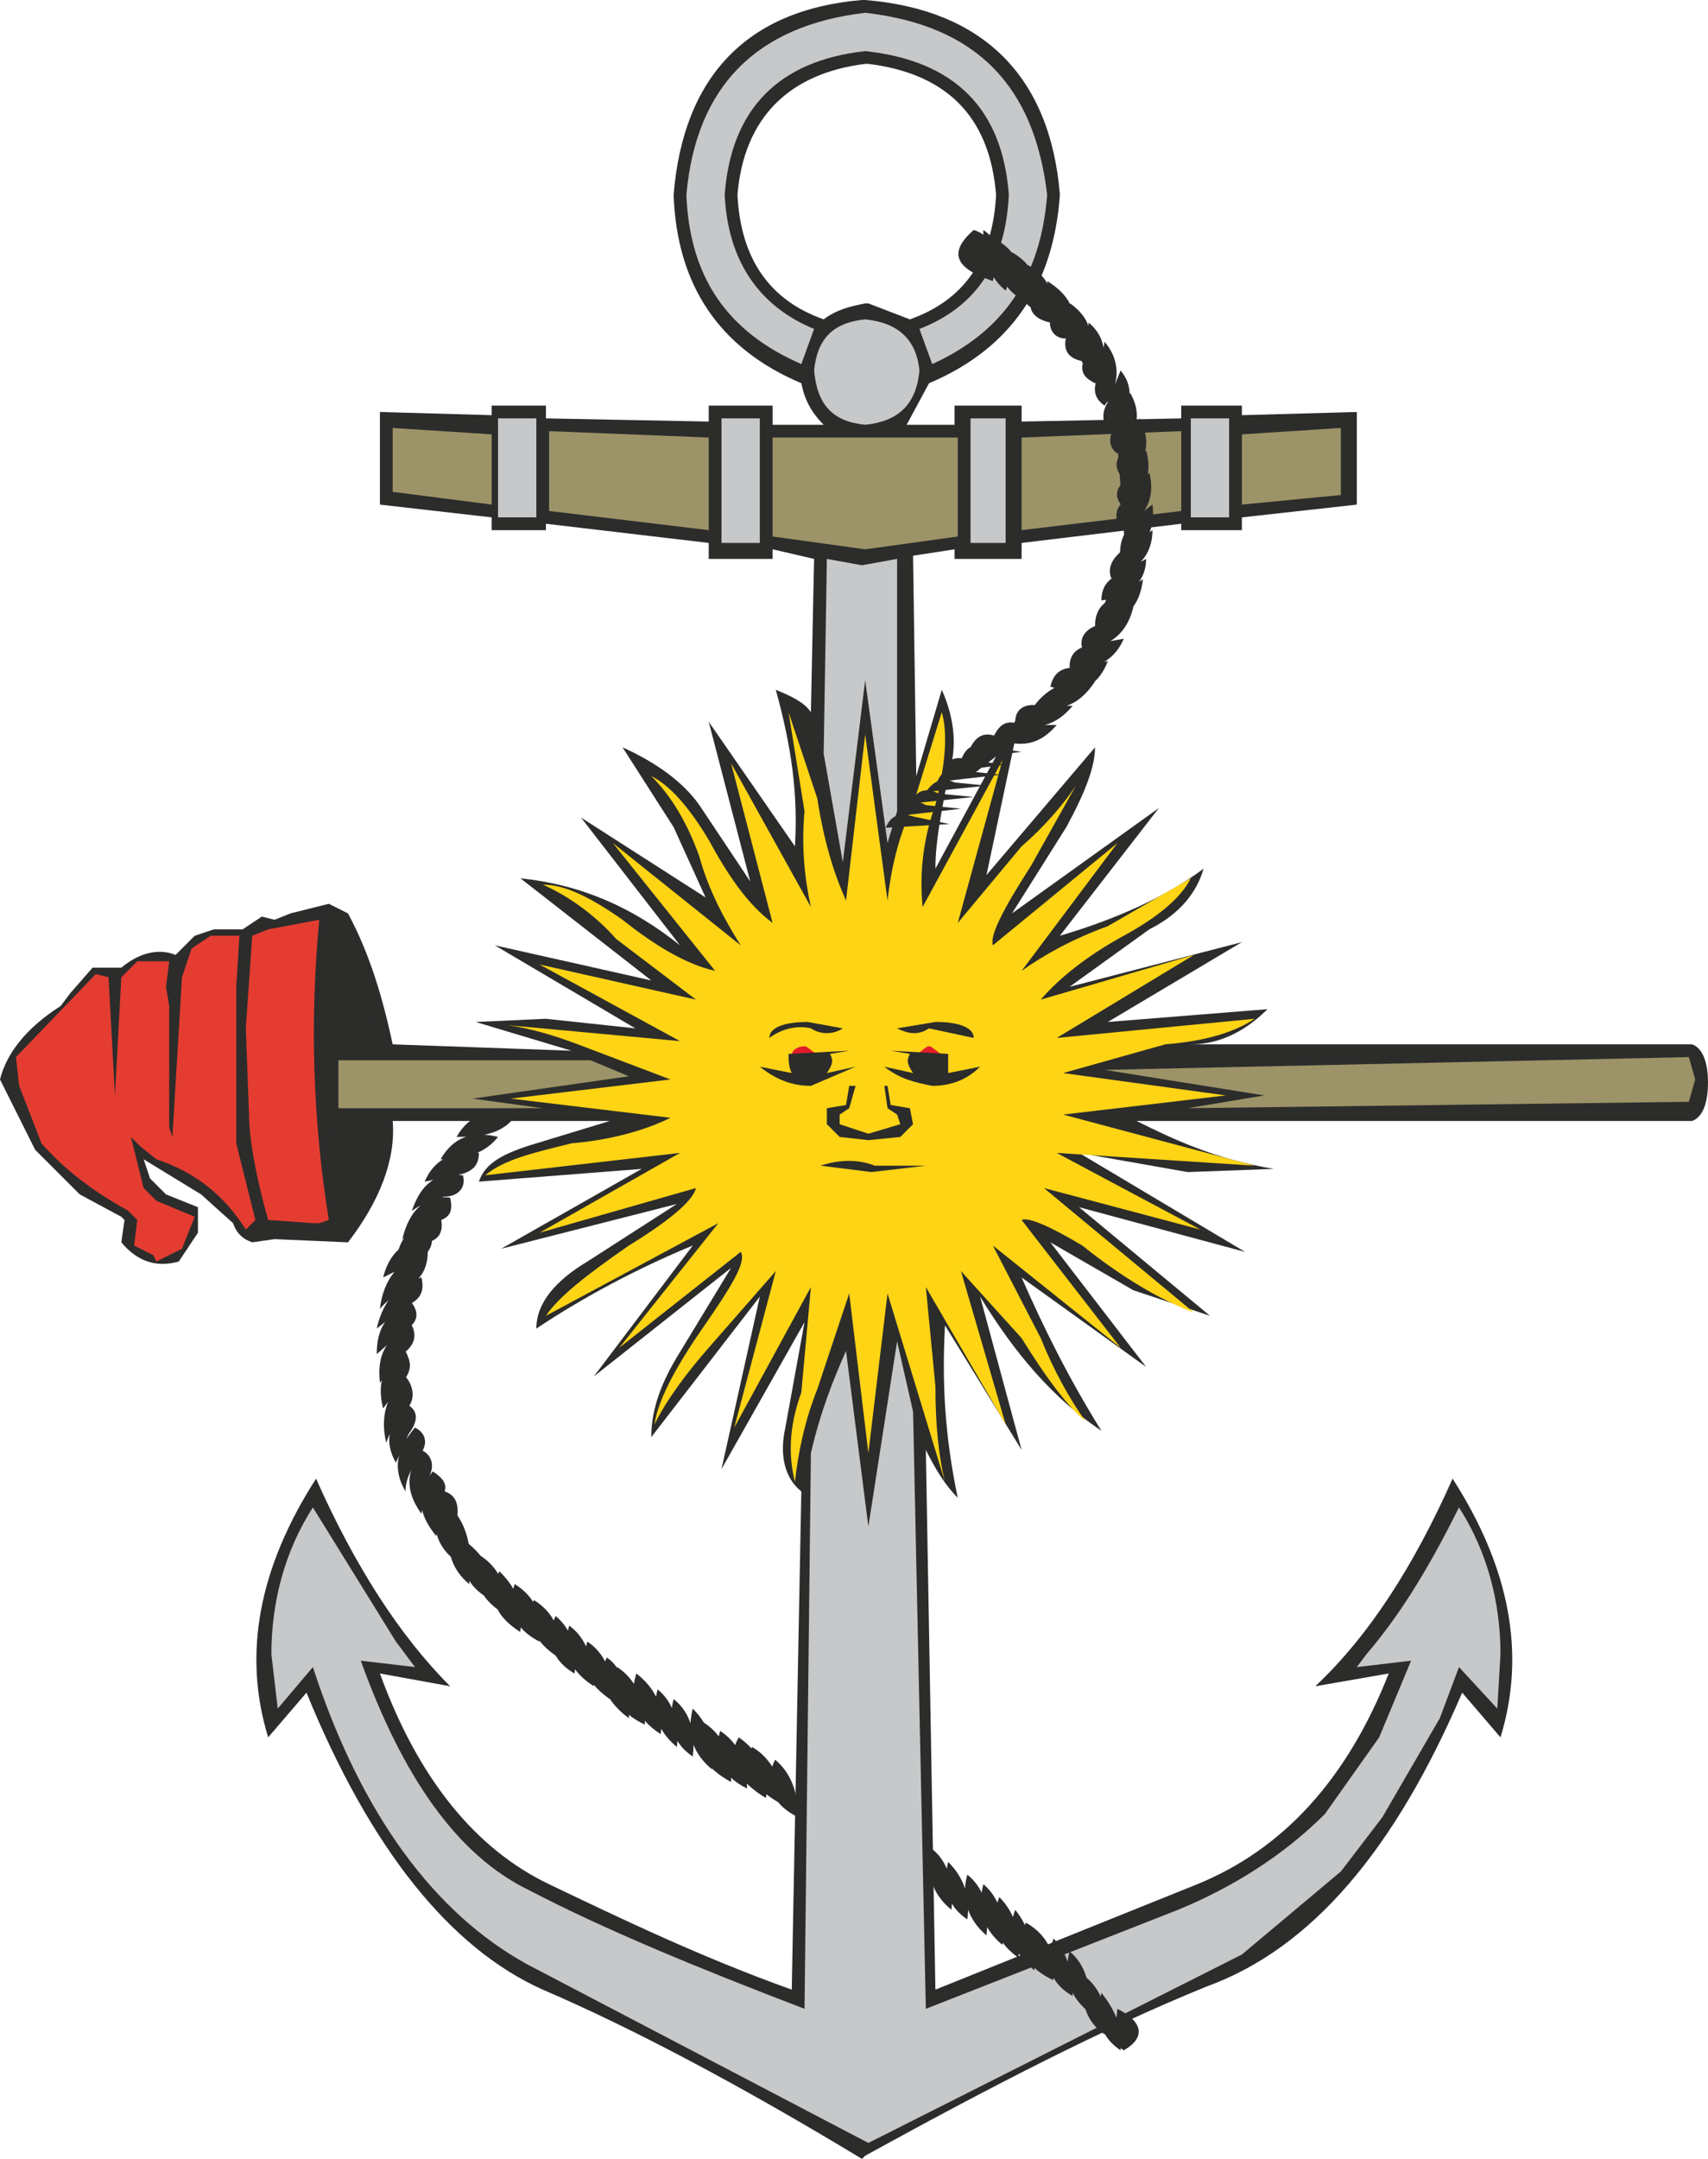
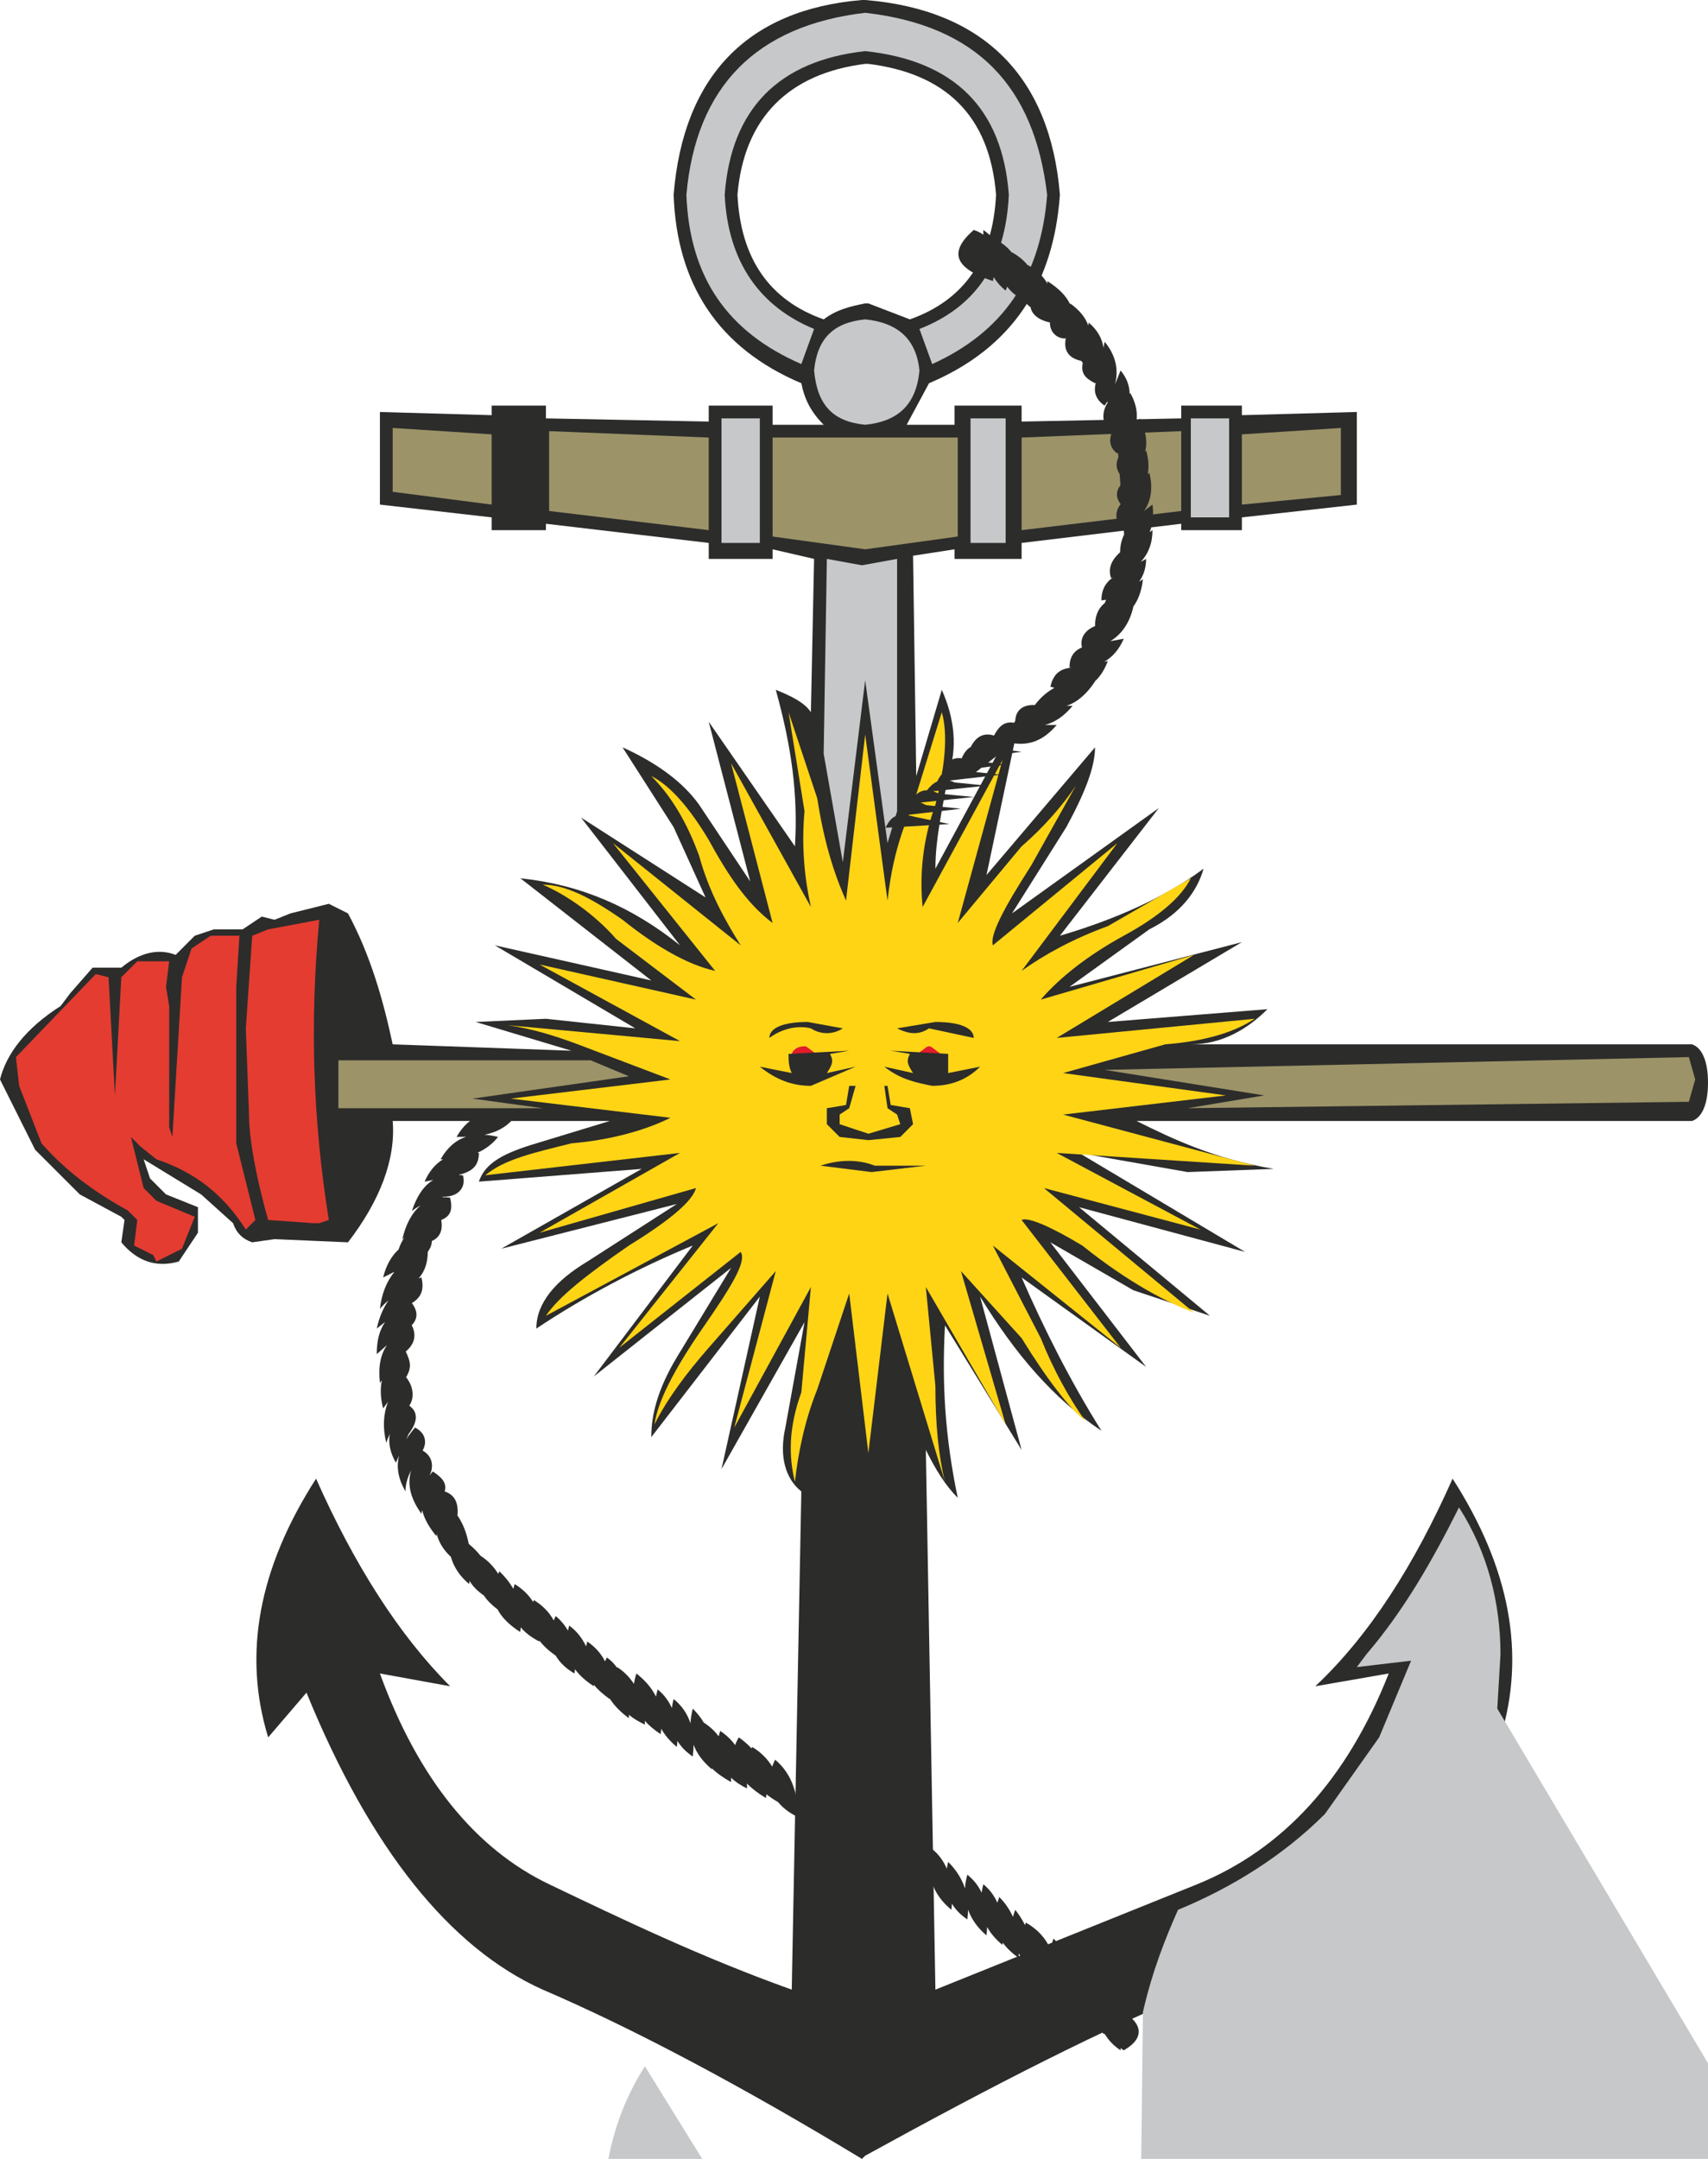
<svg xmlns="http://www.w3.org/2000/svg" xmlns:ns1="http://www.inkscape.org/namespaces/inkscape" xmlns:ns2="http://sodipodi.sourceforge.net/DTD/sodipodi-0.dtd" width="128.54" height="162.416" viewBox="0 0 102.832 129.933" id="svg2" version="1.1" ns1:version="0.47 r22583" ns2:docname="escudo_armada_argentina.cdr.svg" style="fill-rule:evenodd">
  <defs id="defs80">
    <ns1:perspective ns2:type="inkscape:persp3d" ns1:vp_x="0 : 526.18127 : 1" ns1:vp_y="0 : 1000 : 0" ns1:vp_z="744.09497 : 526.18127 : 1" ns1:persp3d-origin="372.04749 : 350.78752 : 1" id="perspective84" />
  </defs>
  <ns2:namedview pagecolor="#ffffff" bordercolor="#666666" borderopacity="1" objecttolerance="10" gridtolerance="10" guidetolerance="10" ns1:pageopacity="0" ns1:pageshadow="2" ns1:window-width="1024" ns1:window-height="721" id="namedview78" showgrid="false" ns1:zoom="1.2685909" ns1:cx="194.91893" ns1:cy="56.31349" ns1:window-x="-4" ns1:window-y="-4" ns1:window-maximized="1" ns1:current-layer="g8" />
  <g id="g4" transform="translate(-254.584,-380.923)">
    <g id="g6">
      <g id="g8">
        <path style="fill:#2c2c2b;stroke:none" d="m 357.416,446.082 c 0,-1.345 -0.385,-2.114 -0.961,-2.306 l -30.177,0 c 1.922,0 3.46,-0.962 4.613,-2.115 l -9.61,0.769 8.072,-4.805 -10.379,2.691 4.805,-3.46 c 1.922,-0.961 2.883,-2.307 3.268,-3.652 -2.307,1.73 -5.382,3.075 -8.65,4.036 l 5.959,-7.688 -8.842,6.343 3.268,-5.19 c 1.153,-2.114 1.73,-3.652 1.73,-4.805 l -6.535,7.688 2.114,-9.994 -5.19,9.61 c 0,-1.73 0.385,-3.46 0.769,-5.574 0.577,-1.73 0.385,-3.46 -0.384,-5.19 l -1.538,5.19 -0.192,-13.262 2.499,-0.385 0,0.577 4.036,0 0,-0.961 9.61,-1.154 0,0.385 3.652,0 0,-0.769 6.92,-0.769 0,-5.574 -6.92,0.192 0,-0.576 -3.652,0 0,0.769 -9.61,0.192 0,-0.961 -4.036,0 0,1.153 -2.884,0 1.346,-2.499 c 4.997,-2.114 7.496,-5.958 7.88,-11.34 -0.576,-7.112 -4.613,-11.148 -11.724,-11.725 l -0.193,0 c -6.919,0.577 -10.763,4.613 -11.34,11.725 0.192,5.382 2.691,9.226 7.689,11.34 0.192,0.961 0.576,1.73 1.345,2.499 l -3.075,0 0,-1.153 -3.845,0 0,0.961 -9.802,-0.192 0,-0.769 -3.268,0 0,0.576 -6.727,-0.192 0,5.574 6.727,0.769 0,0.769 3.268,0 0,-0.385 9.802,1.154 0,0.961 3.845,0 0,-0.577 2.498,0.577 -0.192,9.226 c -0.384,-0.577 -1.153,-0.961 -2.114,-1.346 0.961,3.46 1.345,6.343 1.153,9.419 l -5.19,-7.497 2.499,9.611 -3.075,-4.613 c -0.961,-1.346 -2.499,-2.499 -4.613,-3.46 l 3.075,4.805 1.922,4.229 -7.496,-4.805 5.959,7.688 c -2.884,-2.307 -5.959,-3.652 -9.611,-4.036 l 7.881,6.15 -9.419,-2.114 8.458,4.997 -5.382,-0.576 -4.229,0.192 5.766,1.73 -10.763,-0.384 c -0.577,-2.691 -1.346,-5.382 -2.691,-7.881 l -1.153,-0.577 -2.307,0.577 -0.961,0.384 -0.769,-0.192 -1.153,0.769 -1.73,0 -1.153,0.384 -1.153,1.154 c -0.961,-0.385 -2.115,-0.193 -3.268,0.768 l -1.73,0 -1.345,1.538 -0.577,0.769 c -2.114,1.345 -3.268,2.883 -3.652,4.421 l 2.114,4.228 2.691,2.691 2.499,1.346 0.192,0.192 -0.192,1.345 c 0.961,1.154 2.114,1.538 3.46,1.154 l 1.153,-1.73 0,-1.538 -1.922,-0.769 -0.961,-0.961 -0.385,-1.153 3.46,2.114 1.922,1.73 c 0.193,0.577 0.577,0.961 1.154,1.153 l 1.345,-0.192 4.421,0.192 c 1.922,-2.498 2.883,-4.997 2.691,-7.303 l 13.07,0 -4.421,1.345 c -1.922,0.577 -3.075,1.153 -3.46,2.306 l 9.803,-0.768 -8.457,4.805 10.571,-2.691 -5.381,3.46 c -1.923,1.153 -3.076,2.498 -3.076,4.036 2.883,-1.922 6.151,-3.652 9.418,-4.997 l -5.958,7.88 8.265,-6.535 -3.268,5.382 c -1.153,1.922 -1.537,3.46 -1.537,4.805 l 6.535,-8.457 -2.307,10.379 4.998,-8.841 -1.154,6.343 c -0.384,1.729 0,3.075 0.962,3.844 l -0.577,29.984 c -5.382,-1.922 -10.187,-4.228 -14.608,-6.343 -4.421,-2.114 -7.881,-6.342 -10.187,-12.685 l 4.229,0.769 c -3.076,-3.076 -5.767,-7.304 -8.073,-12.494 -3.46,5.382 -4.421,10.571 -2.883,15.569 l 2.306,-2.691 c 3.844,9.418 8.65,15.377 14.224,17.875 5.381,2.307 11.917,5.767 19.22,10.187 l 0.193,-0.192 c 7.688,-4.228 14.415,-7.688 20.566,-10.187 6.343,-2.306 11.34,-8.265 15.377,-17.683 l 2.306,2.691 c 1.538,-4.998 0.577,-10.187 -2.883,-15.569 -2.306,5.19 -4.997,9.418 -8.265,12.494 l 4.421,-0.769 c -2.499,6.343 -6.343,10.571 -11.533,12.685 l -15.761,6.343 -0.576,-32.483 c 0.576,1.153 1.153,2.114 1.922,2.883 -0.769,-3.652 -0.961,-6.919 -0.769,-10.379 l 4.613,7.496 -2.499,-9.226 c 2.115,3.46 4.421,6.151 7.304,8.073 -1.922,-3.076 -3.46,-6.151 -4.805,-9.226 l 7.496,5.382 -5.766,-7.497 4.997,2.884 4.613,1.537 -7.88,-6.535 9.995,2.691 -9.995,-5.958 6.535,1.153 5.189,-0.192 c -3.459,-0.577 -5.958,-1.73 -8.265,-2.883 l 33.445,0 c 0.576,-0.193 0.961,-0.962 0.961,-2.307 z m -50.743,-61.315 0.192,0 c 4.613,0.577 7.304,3.076 7.688,7.881 -0.192,3.844 -1.922,6.343 -5.189,7.496 l -2.499,-0.961 -0.192,0 c -0.961,0.192 -1.73,0.384 -2.499,0.961 -3.268,-1.153 -4.997,-3.652 -5.19,-7.496 0.385,-4.613 3.076,-7.304 7.689,-7.881 z" id="path10" />
        <path style="fill:#ffd415;stroke:none" d="m 298.6,426.861 2.499,9.611 c -1.538,-1.154 -2.691,-2.884 -3.845,-4.998 -1.153,-1.922 -2.306,-3.267 -3.459,-3.844 1.153,1.153 2.114,2.691 2.883,4.805 0.576,2.114 1.537,3.844 2.499,5.382 l -7.689,-6.151 6.151,7.689 c -1.73,-0.385 -3.652,-1.538 -5.574,-3.076 -1.922,-1.345 -3.46,-2.114 -4.805,-2.114 1.345,0.577 3.075,1.73 4.42,3.268 l 4.806,3.652 -9.419,-2.115 8.458,4.613 -10.38,-0.961 c 1.346,0.192 2.691,0.577 4.229,1.154 l 5.574,2.114 -9.611,1.153 9.611,1.153 c -1.538,0.769 -3.652,1.346 -5.959,1.538 -2.306,0.577 -4.036,0.961 -5.189,1.922 l 11.725,-1.345 -8.458,4.805 9.419,-2.691 c -0.193,0.769 -1.538,1.922 -4.037,3.46 -2.498,1.73 -4.228,3.075 -4.997,4.228 l 10.379,-5.574 -5.958,7.496 7.304,-5.766 c 0.384,0.577 -0.577,2.114 -2.307,4.613 -1.73,2.499 -2.691,4.421 -2.883,5.766 0.769,-1.537 1.922,-3.075 3.267,-4.613 l 4.037,-4.613 -2.499,9.419 4.613,-8.458 -0.576,6.343 c -0.769,2.115 -0.769,3.844 -0.385,5.382 0.192,-1.73 0.577,-3.652 1.346,-5.574 l 1.922,-5.766 1.153,9.61 1.153,-9.61 3.46,11.34 c -0.384,-1.538 -0.577,-3.46 -0.577,-5.766 l -0.576,-5.959 4.805,8.265 -2.691,-9.226 3.652,4.037 c 1.538,2.498 2.883,4.228 3.844,4.997 -0.961,-1.345 -1.922,-3.075 -2.691,-4.997 l -2.883,-5.574 7.688,6.15 -5.958,-7.688 c 0.384,-0.192 1.73,0.384 3.652,1.538 2.883,2.306 5.19,3.459 6.727,4.036 l -9.034,-7.496 9.419,2.499 -8.65,-4.613 11.917,0.768 -11.532,-3.075 9.802,-1.153 -9.802,-1.346 6.15,-1.729 c 2.499,-0.193 4.229,-0.769 5.382,-1.538 l -11.917,1.153 8.265,-4.997 -9.226,2.691 c 1.153,-1.346 2.883,-2.691 4.998,-3.845 2.114,-1.153 3.459,-2.306 4.036,-3.459 l -4.997,2.883 c -2.115,0.769 -3.845,1.73 -5.19,2.691 l 5.766,-7.689 -7.496,6.151 c -0.192,-0.577 0.577,-2.114 2.307,-4.805 l 2.691,-4.805 c -0.769,1.153 -1.923,2.498 -3.268,3.652 l -3.844,4.613 2.691,-9.803 -4.806,8.841 c -0.192,-1.922 0,-4.036 0.769,-6.15 0.577,-2.307 0.769,-4.229 0.385,-5.574 l -1.73,5.574 c -0.961,2.114 -1.346,4.036 -1.538,5.766 l -1.345,-9.995 -1.154,9.995 c -0.768,-1.73 -1.345,-3.652 -1.729,-6.151 l -1.73,-5.189 0.961,5.958 c -0.192,2.115 0,4.037 0.384,5.766 l -4.805,-8.649 z" id="path12" />
-         <path style="fill:#c6c8c9;stroke:none" d="m 344.73,483.755 0.192,-3.268 c 0,-3.075 -0.769,-6.15 -2.498,-8.841 -1.538,3.075 -3.268,6.151 -5.574,8.841 l -0.577,0.769 3.267,-0.384 -1.922,4.613 -3.267,4.613 c -2.499,2.499 -5.574,4.421 -8.842,5.766 l -15.184,5.959 -0.769,-35.943 -0.961,-4.229 -1.73,11.148 -1.346,-10.571 c -0.768,1.729 -1.537,3.652 -2.114,6.15 l -0.384,33.445 c -6.535,-2.499 -12.109,-4.806 -16.53,-7.112 -4.421,-2.114 -7.689,-6.92 -10.187,-13.839 l 3.267,0.384 -1.153,-1.537 -4.997,-8.073 c -1.73,2.691 -2.499,5.766 -2.499,8.841 l 0.384,3.268 2.115,-2.499 c 2.883,8.842 7.303,14.8 12.878,17.876 l 20.566,10.763 22.488,-11.34 5.959,-4.997 2.499,-3.268 3.459,-5.958 1.154,-3.076 2.306,2.499 z" id="path14" />
+         <path style="fill:#c6c8c9;stroke:none" d="m 344.73,483.755 0.192,-3.268 c 0,-3.075 -0.769,-6.15 -2.498,-8.841 -1.538,3.075 -3.268,6.151 -5.574,8.841 l -0.577,0.769 3.267,-0.384 -1.922,4.613 -3.267,4.613 c -2.499,2.499 -5.574,4.421 -8.842,5.766 c -0.768,1.729 -1.537,3.652 -2.114,6.15 l -0.384,33.445 c -6.535,-2.499 -12.109,-4.806 -16.53,-7.112 -4.421,-2.114 -7.689,-6.92 -10.187,-13.839 l 3.267,0.384 -1.153,-1.537 -4.997,-8.073 c -1.73,2.691 -2.499,5.766 -2.499,8.841 l 0.384,3.268 2.115,-2.499 c 2.883,8.842 7.303,14.8 12.878,17.876 l 20.566,10.763 22.488,-11.34 5.959,-4.997 2.499,-3.268 3.459,-5.958 1.154,-3.076 2.306,2.499 z" id="path14" />
        <path style="fill:#e43c31;stroke:none" d="m 268.808,440.316 0.192,-3.076 -1.73,0 -1.153,0.769 -0.577,1.73 -0.577,9.611 -0.192,-0.577 0,-7.304 -0.192,-1.153 0.192,-1.538 -1.922,0 -0.961,0.961 -0.384,7.112 -0.385,-7.112 -0.769,-0.192 -4.805,4.997 0.192,1.73 1.346,3.46 c 1.345,1.538 3.075,2.883 5.189,4.036 l 0.577,0.577 -0.192,1.538 1.153,0.576 0.192,0.385 1.538,-0.769 0.769,-1.922 -2.307,-0.961 -0.769,-0.769 -0.768,-3.075 0.576,0.576 0.961,0.769 c 2.307,0.769 4.037,2.114 5.382,4.229 l 0.577,-0.577 -1.153,-4.613 0,-9.418 z" id="path16" />
        <path style="fill:#e43c31;stroke:none" d="m 270.73,436.856 -0.961,0.384 -0.385,5.574 0.192,5.19 c 0,1.346 0.385,3.652 1.154,6.343 l 2.691,0.192 0.384,0 0.577,-0.192 c -0.961,-5.958 -1.154,-11.917 -0.577,-18.068 l -3.075,0.577 z" id="path18" />
-         <path style="fill:#2c2c2b;stroke:none" d="m 275.15,454.731 c 1.538,-1.537 2.115,-3.652 2.115,-6.342 l -2.691,0 0.576,6.342 z" id="path20" />
        <path style="fill:#2c2c2b;stroke:none" d="m 274.574,443.776 2.306,0 c 0,-2.499 -0.769,-4.998 -1.922,-7.304 l -0.384,7.304 z" id="path22" />
        <path style="fill:#9c9368;stroke:none" d="m 356.263,447.235 0.384,-1.345 -0.384,-1.346 -35.175,0.769 9.611,1.538 -4.613,0.769 30.177,-0.385 z" id="path24" />
        <path style="fill:#c6c8c9;stroke:none" d="m 304.366,414.56 -0.192,11.724 1.153,6.536 1.346,-10.956 1.345,9.802 0.577,-1.922 0,-15.184 -2.115,0.384 -2.114,-0.384 z" id="path26" />
        <path style="fill:#c6c8c9;stroke:none" d="m 306.673,400.144 c -1.922,0.192 -2.883,1.153 -3.076,3.075 0.193,2.115 1.154,3.076 3.076,3.268 1.922,-0.192 3.075,-1.153 3.267,-3.268 -0.192,-1.922 -1.345,-2.883 -3.267,-3.075 z" id="path28" />
        <path style="fill:#9c9368;stroke:none" d="m 284.184,407.064 -5.958,-0.385 0,3.844 5.958,0.769 0,-4.228 z" id="path30" />
-         <path style="fill:#c6c8c9;stroke:none" d="m 286.875,406.103 -2.306,0 0,5.958 2.306,0 0,-5.958 z" id="path32" />
        <path style="fill:#9c9368;stroke:none" d="m 297.254,407.256 -9.61,-0.385 0,4.806 9.61,1.153 0,-5.574 z" id="path34" />
        <path style="fill:#c6c8c9;stroke:none" d="m 300.33,406.103 -2.307,0 0,7.496 2.307,0 0,-7.496 z" id="path36" />
        <path style="fill:#9c9368;stroke:none" d="m 312.247,407.256 -11.148,0 0,5.958 5.574,0.769 5.574,-0.769 0,-5.958 z" id="path38" />
        <path style="fill:#c6c8c9;stroke:none" d="m 313.016,406.103 0,7.496 2.114,0 0,-7.496 -2.114,0 z" id="path40" />
        <path style="fill:#9c9368;stroke:none" d="m 316.091,407.256 0,5.574 9.61,-1.153 0,-4.806 -9.61,0.385 z" id="path42" />
        <path style="fill:#c6c8c9;stroke:none" d="m 326.278,406.103 0,5.958 2.307,0 0,-5.958 -2.307,0 z" id="path44" />
        <path style="fill:#9c9368;stroke:none" d="m 329.353,407.064 0,4.228 5.959,-0.576 0,-4.037 -5.959,0.385 z" id="path46" />
        <path style="fill:#c6c8c9;stroke:none" d="m 298.215,392.648 c 0.385,-5.19 3.268,-8.073 8.458,-8.649 5.382,0.576 8.265,3.459 8.649,8.649 -0.192,4.036 -1.922,6.727 -5.382,8.073 l 0.769,2.114 c 4.229,-1.922 6.535,-5.19 6.92,-10.187 -0.769,-6.535 -4.229,-10.187 -10.956,-10.956 -6.535,0.769 -10.187,4.421 -10.764,10.956 0.192,4.997 2.499,8.265 6.92,10.187 l 0.768,-2.114 c -3.267,-1.346 -5.189,-4.037 -5.382,-8.073 z" id="path48" />
        <path style="fill:#2c2c2b;stroke:none" d="m 300.906,443.391 c 0.769,-0.577 1.73,-0.769 2.499,-0.577 0.577,0.385 1.346,0.385 1.922,0 l -2.114,-0.384 c -1.538,0 -2.307,0.384 -2.307,0.961 z" id="path50" />
        <path style="fill:#2c2c2b;stroke:none" d="m 310.517,442.814 2.691,0.577 c 0,-0.577 -0.769,-0.961 -2.307,-0.961 l -2.306,0.384 c 0.769,0.385 1.345,0.385 1.922,0 z" id="path52" />
        <path style="fill:#2c2c2b;stroke:none" d="m 307.057,451.464 3.268,-0.385 -3.076,0 c -0.961,-0.384 -2.114,-0.384 -3.267,0 l 3.075,0.385 z" id="path54" />
        <path style="fill:#2c2c2b;stroke:none" d="m 309.556,448.581 -0.192,-0.961 -1.154,-0.193 -0.192,-1.153 -0.192,0 0.192,1.346 0.577,0.384 0.192,0.577 -1.922,0.576 -1.73,-0.576 0,-0.577 0.577,-0.384 0.384,-1.346 -0.384,0 -0.193,1.153 -1.153,0.193 0,0.961 0.769,0.769 1.73,0.192 1.922,-0.192 0.769,-0.769 z" id="path56" />
        <path style="fill:#2c2c2b;stroke:none" d="m 303.021,444.16 c -0.385,0 -0.577,0.192 -0.577,0.577 l 0.577,0.768 0.769,-0.768 -0.769,-0.577 z" id="path58" />
        <path style="fill:none;stroke:#e21c2a;stroke-width:0.533;stroke-linecap:round;stroke-linejoin:round" d="m 302.444,444.737 0.577,0.768 0.769,-0.768 -0.769,-0.577 c -0.385,0 -0.577,0.192 -0.577,0.577 z" id="path60" />
        <path style="fill:#2c2c2b;stroke:none" d="m 303.405,446.274 2.691,-1.153 -1.73,0.384 c 0.385,-0.576 0.385,-0.768 0.192,-1.153 l 1.154,-0.192 -3.652,0.192 c 0,0.385 0,0.769 0.192,1.153 l -1.922,-0.384 c 0.961,0.769 1.922,1.153 3.075,1.153 z" id="path62" />
        <path style="fill:#2c2c2b;stroke:none" d="m 311.286,444.737 -0.769,-0.577 -0.769,0.577 0.769,0.768 0.769,-0.768 z" id="path64" />
        <path style="fill:none;stroke:#e21c2a;stroke-width:0.533;stroke-linecap:round;stroke-linejoin:round" d="m 311.286,444.737 -0.769,0.768 -0.769,-0.768 0.769,-0.577 0.769,0.577 z" id="path66" />
        <path style="fill:#2c2c2b;stroke:none" d="m 310.709,446.274 c 1.153,0 2.114,-0.384 2.883,-1.153 l -1.922,0.384 0,-1.153 -3.46,-0.192 1.154,0.192 c -0.193,0.385 -0.193,0.577 0.192,1.153 l -1.73,-0.384 c 0.961,0.769 1.922,0.961 2.883,1.153 z" id="path68" />
        <path style="fill:#9c9368;stroke:none" d="m 274.958,444.737 0,2.883 12.302,0 -4.229,-0.577 9.418,-1.345 -2.306,-0.961 -15.185,0 z" id="path70" />
        <path style="fill:#2c2c2b;stroke:none" d="m 318.205,424.555 -0.714,0 c 0.611,-0.154 1.17,-0.547 1.675,-1.154 l -0.364,0 c 0.642,-0.219 1.203,-0.699 1.71,-1.466 -0.005,-10e-4 -0.009,-10e-4 -0.014,-0.002 0.327,-0.293 0.588,-0.703 0.783,-1.223 l -0.215,0.043 c 0.506,-0.292 0.905,-0.756 1.176,-1.388 l -0.811,0.147 c 0.673,-0.403 1.163,-1.092 1.387,-2.064 l -0.024,0.013 c 0.324,-0.428 0.524,-0.982 0.601,-1.673 l -0.233,0.146 c 0.279,-0.385 0.425,-0.851 0.425,-1.374 l -0.319,0.177 c 0.452,-0.485 0.703,-1.12 0.703,-1.907 l -0.175,0.117 c 0.202,-0.47 0.256,-1.011 0.175,-1.655 -0.18,0.129 -0.349,0.257 -0.507,0.386 0.436,-0.637 0.541,-1.406 0.315,-2.308 l -0.098,0.113 c 0.088,-0.458 0.053,-0.945 -0.094,-1.458 l -0.066,0.098 c 0.16,-0.595 0.062,-1.261 -0.318,-2.02 l -0.337,0.674 c 0.266,-0.697 0.212,-1.422 -0.24,-2.212 l -0.033,0.083 c 0.004,-0.49 -0.165,-0.974 -0.543,-1.429 l -0.34,0.85 c 0.244,-0.909 0.037,-1.789 -0.622,-2.58 l -0.066,0.368 c -0.083,-0.563 -0.368,-1.082 -0.895,-1.521 l -0.019,0.193 c -0.16,-0.484 -0.524,-0.933 -1.092,-1.346 l -0.006,0.054 c -0.229,-0.505 -0.694,-0.971 -1.376,-1.399 l 0.017,0.164 c -0.243,-0.439 -0.629,-0.813 -1.176,-1.125 l 0.003,0.036 c -0.236,-0.304 -0.556,-0.572 -0.964,-0.805 -0.001,0.009 -0.001,0.019 -0.002,0.029 -0.236,-0.301 -0.555,-0.567 -0.959,-0.798 0,0.035 10e-4,0.071 10e-4,0.106 -0.217,-0.243 -0.475,-0.472 -0.769,-0.683 0,0.098 10e-4,0.194 0.004,0.288 -0.165,-0.118 -0.359,-0.214 -0.581,-0.288 -1.538,1.346 -1.154,2.307 1.153,3.076 0.018,-0.08 0.034,-0.159 0.049,-0.235 0.191,0.309 0.429,0.578 0.72,0.811 0.034,-0.08 0.065,-0.16 0.091,-0.24 0.183,0.254 0.407,0.462 0.678,0.624 0.014,-0.055 0.027,-0.11 0.039,-0.164 0.185,0.313 0.418,0.574 0.693,0.779 0.069,0.411 0.457,0.769 1.164,0.917 -0.004,0.572 0.39,0.967 0.933,0.967 0.011,-0.016 0.02,-0.033 0.031,-0.049 -0.153,0.697 0.092,1.215 0.917,1.395 0.002,-0.004 0.004,-0.006 0.006,-0.01 l 0.09,0.142 c -0.121,0.6 0.126,0.906 0.74,1.213 0.005,-0.008 0.009,-0.017 0.014,-0.025 l 0.024,0.038 c -0.15,0.573 0.066,1.017 0.538,1.333 0.057,-0.079 0.109,-0.157 0.159,-0.236 l 0.03,0.049 c -0.381,0.576 -0.379,1.341 0.196,1.724 0.108,-0.108 0.208,-0.218 0.302,-0.33 l 0.002,0.031 c -0.496,0.565 -0.469,1.279 0.08,1.645 0.013,-0.013 0.026,-0.027 0.039,-0.04 l 0.021,0.279 c -0.166,0.333 -0.142,0.666 0.075,0.998 l 0.05,0.674 c -0.294,0.38 -0.272,0.759 0.011,1.14 -0.371,0.464 -0.308,0.952 -0.003,1.562 0.064,-0.032 0.125,-0.064 0.186,-0.097 l 0.026,0.359 c -0.158,0.333 -0.241,0.685 -0.241,1.07 -0.583,0.517 -0.72,1.034 -0.548,1.551 0.035,-0.009 0.071,-0.018 0.106,-0.028 -0.538,0.375 -0.683,0.874 -0.683,1.374 0.097,-0.011 0.191,-0.024 0.284,-0.039 l -0.08,0.192 c -0.478,0.398 -0.588,0.891 -0.588,1.384 0.005,-10e-4 0.009,-10e-4 0.013,-0.002 l -0.002,0.006 c -0.661,0.262 -0.926,0.768 -0.797,1.284 -0.502,0.22 -0.752,0.59 -0.752,1.211 0.036,0.004 0.071,0.008 0.107,0.012 -0.761,0.071 -1.088,0.451 -1.26,1.141 0.082,0.027 0.163,0.053 0.242,0.075 -0.467,0.253 -0.855,0.606 -1.177,1.033 -0.744,-0.038 -1.179,0.339 -1.179,1.006 0.017,0.008 0.034,0.015 0.051,0.022 l -0.062,0.049 c -0.634,-0.129 -0.962,0.188 -1.268,0.76 -0.605,-0.186 -1.073,0.043 -1.402,0.688 -0.209,0.112 -0.39,0.324 -0.542,0.68 -0.509,-0.061 -0.908,0.124 -1.198,0.877 l 0.098,-0.013 c -0.139,0.119 -0.263,0.291 -0.372,0.531 -0.237,0.108 -0.442,0.299 -0.613,0.529 -0.407,-0.004 -0.738,0.236 -0.991,0.719 -0.264,0.102 -0.503,0.366 -0.786,0.794 -0.287,0.083 -0.526,0.304 -0.718,0.743 l 3.845,-0.221 -2.115,-0.441 c -0.166,-0.047 -0.321,-0.085 -0.469,-0.105 l 3.274,-0.376 -2.114,-0.22 c -0.114,-0.066 -0.219,-0.117 -0.318,-0.153 l 3.201,-0.336 -2.114,-0.201 c -0.117,-0.061 -0.228,-0.109 -0.335,-0.143 l 3.218,-0.338 -1.923,-0.193 c -0.102,-0.051 -0.2,-0.089 -0.295,-0.114 l 3.084,-0.353 -1.504,-0.157 0.339,-0.263 1.452,-0.188 -1.049,-0.124 0.58,-0.451 1.43,-0.196 -1.008,-0.131 0.493,-0.383 c 0.972,0.138 1.8,-0.132 2.629,-1.099 z" id="path72" />
        <path style="fill:#2c2c2b;stroke:none" d="m 286.724,477.22 c -0.015,0.04 -0.028,0.08 -0.041,0.12 -0.257,-0.42 -0.628,-0.78 -1.113,-1.081 -0.031,0.097 -0.059,0.193 -0.082,0.288 -0.215,-0.38 -0.497,-0.729 -0.838,-1.057 -0.026,0.053 -0.051,0.104 -0.073,0.156 -0.257,-0.431 -0.607,-0.792 -1.066,-1.094 -0.196,-0.247 -0.432,-0.485 -0.708,-0.711 -0.117,-0.636 -0.338,-1.212 -0.677,-1.709 0.069,-0.752 -0.152,-1.236 -0.769,-1.449 0.157,-0.535 -0.215,-0.868 -0.717,-1.203 -0.071,0.086 -0.137,0.171 -0.197,0.256 0.263,-0.528 0.208,-1.157 -0.415,-1.512 0.284,-0.509 0.166,-1.072 -0.457,-1.383 -0.206,0.24 -0.381,0.474 -0.526,0.704 l 0.142,-0.32 c 0.564,-0.752 0.576,-1.319 0.038,-1.703 0.321,-0.465 0.258,-1.157 -0.192,-1.71 0.33,-0.551 0.286,-0.922 -0.021,-1.548 0.452,-0.378 0.703,-0.903 0.367,-1.574 -0.012,0.006 -0.024,0.012 -0.035,0.018 0.365,-0.354 0.45,-0.808 0.038,-1.36 0.623,-0.376 0.736,-0.89 0.574,-1.541 -0.059,0.017 -0.116,0.035 -0.173,0.054 0.422,-0.456 0.549,-1.03 0.557,-1.607 0.156,-0.2 0.24,-0.419 0.242,-0.641 0.512,-0.223 0.669,-0.678 0.568,-1.266 0.59,-0.238 0.695,-0.647 0.535,-1.343 -0.174,-0.024 -0.341,-0.031 -0.5,-0.023 0.038,-0.011 0.077,-0.023 0.116,-0.034 0.961,0 1.346,-0.643 1.153,-1.287 -0.09,-0.013 -0.179,-0.022 -0.266,-0.028 0.875,-0.2 1.227,-0.585 1.227,-1.321 -0.029,-0.004 -0.058,-0.007 -0.087,-0.01 0.489,-0.216 0.902,-0.528 1.241,-0.952 -0.286,-0.071 -0.557,-0.115 -0.816,-0.132 0.728,-0.149 1.32,-0.45 1.777,-1.021 -1.538,-0.576 -2.691,-0.192 -3.46,1.153 0.201,0 0.395,-0.003 0.582,-0.01 -0.622,0.202 -1.136,0.644 -1.543,1.356 0.05,0 0.099,0 0.148,-10e-4 -0.474,0.294 -0.85,0.742 -1.109,1.346 l 0.524,-0.104 c -0.561,0.335 -0.983,0.946 -1.293,1.868 0.177,-0.131 0.354,-0.242 0.537,-0.339 -0.536,0.441 -0.908,1.158 -1.114,2.056 0.041,-0.044 0.087,-0.087 0.135,-0.132 -0.148,0.22 -0.268,0.465 -0.358,0.735 -0.438,0.403 -0.748,0.957 -0.93,1.683 l 0.684,-0.342 c -0.487,0.597 -0.779,1.353 -0.876,2.237 0.133,-0.173 0.312,-0.345 0.52,-0.518 -0.319,0.454 -0.561,1.016 -0.712,1.698 l 0.502,-0.391 c -0.351,0.51 -0.502,1.144 -0.502,1.929 l 0.619,-0.542 c -0.402,0.586 -0.534,1.31 -0.427,2.272 l 0.12,-0.154 c -0.113,0.5 -0.085,1.063 0.072,1.691 l 0.297,-0.395 c -0.291,0.75 -0.327,1.573 -0.105,2.472 0.049,-0.168 0.122,-0.351 0.21,-0.536 -0.094,0.535 0.015,1.111 0.367,1.727 l 0.194,-0.438 c -0.179,0.708 -0.052,1.407 0.383,2.168 0,-0.468 0.142,-0.866 0.34,-1.279 -0.246,0.867 -0.039,1.7 0.621,2.624 l 0.041,-0.227 c 0.126,0.524 0.423,1.048 0.86,1.573 l 0.014,-0.143 c 0.131,0.504 0.406,0.974 0.856,1.384 0.175,0.617 0.537,1.17 1.102,1.642 0.008,-0.064 0.015,-0.128 0.022,-0.191 0.198,0.328 0.487,0.621 0.864,0.879 0.2,0.297 0.474,0.576 0.828,0.84 0.256,0.496 0.715,0.944 1.357,1.355 0.015,-0.093 0.027,-0.186 0.036,-0.277 0.272,0.324 0.645,0.608 1.118,0.853 0.003,-0.017 0.005,-0.036 0.008,-0.053 0.243,0.318 0.57,0.62 0.981,0.905 0.243,0.417 0.624,0.784 1.13,1.071 0.013,-0.086 0.022,-0.171 0.031,-0.255 0.266,0.367 0.641,0.706 1.131,1.023 0,-0.031 -10e-4,-0.063 -10e-4,-0.094 0.24,0.298 0.559,0.581 0.954,0.863 10e-4,-0.009 0.003,-0.019 0.004,-0.028 0.276,0.432 0.673,0.833 1.157,1.182 0,-0.069 -0.001,-0.137 -0.002,-0.205 0.26,0.216 0.581,0.413 0.963,0.589 0,-0.076 -0.001,-0.153 -0.005,-0.229 0.25,0.284 0.568,0.552 0.954,0.806 0.017,-0.108 0.03,-0.215 0.04,-0.32 0.215,0.387 0.527,0.75 0.933,1.088 0.018,-0.121 0.03,-0.242 0.037,-0.363 0.216,0.359 0.524,0.673 0.924,0.94 0.031,-0.244 0.046,-0.479 0.048,-0.704 0.205,0.545 0.574,1.03 1.106,1.473 0.002,-0.017 0.004,-0.034 0.005,-0.051 0.296,0.289 0.677,0.562 1.148,0.82 0,-0.088 -0.002,-0.175 -0.004,-0.261 0.257,0.243 0.578,0.461 0.965,0.645 0,-0.099 -0.002,-0.198 -0.006,-0.294 0.308,0.314 0.696,0.607 1.144,0.871 0.012,-0.077 0.021,-0.153 0.029,-0.227 0.204,0.164 0.44,0.322 0.707,0.477 0.281,0.347 0.682,0.656 1.201,0.903 0,-1.538 -0.461,-2.691 -1.384,-3.46 -0.071,0.139 -0.131,0.277 -0.178,0.415 -0.286,-0.464 -0.683,-0.871 -1.208,-1.184 -0.012,0.031 -0.023,0.061 -0.034,0.091 -0.229,-0.25 -0.489,-0.471 -0.767,-0.667 -0.095,0.156 -0.167,0.312 -0.219,0.468 -0.235,-0.324 -0.531,-0.607 -0.899,-0.853 -0.037,0.108 -0.069,0.216 -0.094,0.324 -0.236,-0.317 -0.533,-0.592 -0.9,-0.832 -0.176,-0.296 -0.396,-0.573 -0.66,-0.837 -0.077,0.309 -0.124,0.601 -0.139,0.881 -0.191,-0.584 -0.529,-1.07 -1.014,-1.458 -0.046,0.186 -0.082,0.365 -0.106,0.54 -0.199,-0.437 -0.483,-0.819 -0.855,-1.116 -0.042,0.147 -0.076,0.291 -0.099,0.434 -0.253,-0.513 -0.646,-0.973 -1.181,-1.395 -0.069,0.217 -0.118,0.425 -0.149,0.627 -0.254,-0.393 -0.587,-0.738 -1.012,-1.012 -0.004,0.012 -0.007,0.023 -0.011,0.034 -0.173,-0.252 -0.375,-0.458 -0.61,-0.61 -0.04,0.079 -0.074,0.158 -0.105,0.237 -0.233,-0.47 -0.588,-0.869 -1.068,-1.199 -0.028,0.1 -0.054,0.196 -0.076,0.29 -0.236,-0.5 -0.569,-0.926 -1.016,-1.25 -0.028,0.103 -0.053,0.204 -0.074,0.305 -0.191,-0.336 -0.439,-0.629 -0.736,-0.882 -0.046,0.09 -0.087,0.18 -0.122,0.269 -0.257,-0.484 -0.655,-0.893 -1.196,-1.23 z" id="path74" />
        <path style="fill:#2c2c2b;stroke:none" d="m 311.862,495.864 c 0.016,-0.124 0.027,-0.246 0.035,-0.368 0.215,0.362 0.524,0.677 0.926,0.945 0.029,-0.197 0.044,-0.39 0.047,-0.579 0.205,0.57 0.574,1.096 1.107,1.54 0.019,-0.172 0.031,-0.338 0.039,-0.499 0.215,0.386 0.523,0.743 0.922,1.076 0.006,-0.048 0.011,-0.096 0.016,-0.144 0.23,0.324 0.545,0.627 0.945,0.912 0.012,-0.084 0.021,-0.168 0.028,-0.252 0.234,0.365 0.553,0.704 0.933,1.021 0,-0.056 -0.002,-0.112 -0.002,-0.167 0.29,0.278 0.669,0.526 1.134,0.744 0.01,-0.046 0.018,-0.092 0.025,-0.138 0.232,0.427 0.615,0.793 1.149,1.099 0,-0.065 -10e-4,-0.13 -0.002,-0.193 0.182,0.352 0.439,0.678 0.771,0.985 0.192,0.601 0.577,1.13 1.153,1.514 0.002,-0.012 0.003,-0.024 0.005,-0.036 0.216,0.384 0.535,0.716 0.957,0.997 0.007,-0.048 0.012,-0.096 0.017,-0.144 0.052,0.064 0.111,0.113 0.175,0.144 1.345,-0.768 1.153,-1.73 -0.385,-2.498 -0.024,0.194 -0.043,0.375 -0.055,0.545 -0.217,-0.546 -0.539,-1.048 -0.906,-1.506 -0.019,0.075 -0.036,0.148 -0.051,0.221 -0.19,-0.438 -0.472,-0.815 -0.847,-1.131 -0.189,-0.647 -0.53,-1.194 -1.024,-1.589 -0.053,0.212 -0.092,0.417 -0.116,0.616 -0.192,-0.552 -0.473,-1.013 -0.845,-1.385 -0.083,0.221 -0.146,0.432 -0.19,0.637 -0.267,-0.636 -0.76,-1.196 -1.479,-1.598 -0.018,0.051 -0.035,0.1 -0.051,0.15 -0.162,-0.327 -0.356,-0.631 -0.586,-0.919 -0.056,0.147 -0.101,0.289 -0.135,0.429 -0.198,-0.439 -0.473,-0.844 -0.827,-1.198 -0.043,0.116 -0.081,0.23 -0.114,0.341 -0.199,-0.439 -0.48,-0.817 -0.846,-1.11 -0.044,0.175 -0.078,0.345 -0.102,0.509 -0.199,-0.427 -0.485,-0.786 -0.86,-1.085 -0.079,0.277 -0.126,0.556 -0.14,0.829 -0.192,-0.581 -0.529,-1.114 -1.013,-1.598 -0.034,0.138 -0.062,0.275 -0.084,0.407 -0.2,-0.468 -0.492,-0.868 -0.877,-1.176 -0.384,1.538 0,2.691 1.153,3.652 z" id="path76" />
      </g>
    </g>
  </g>
</svg>